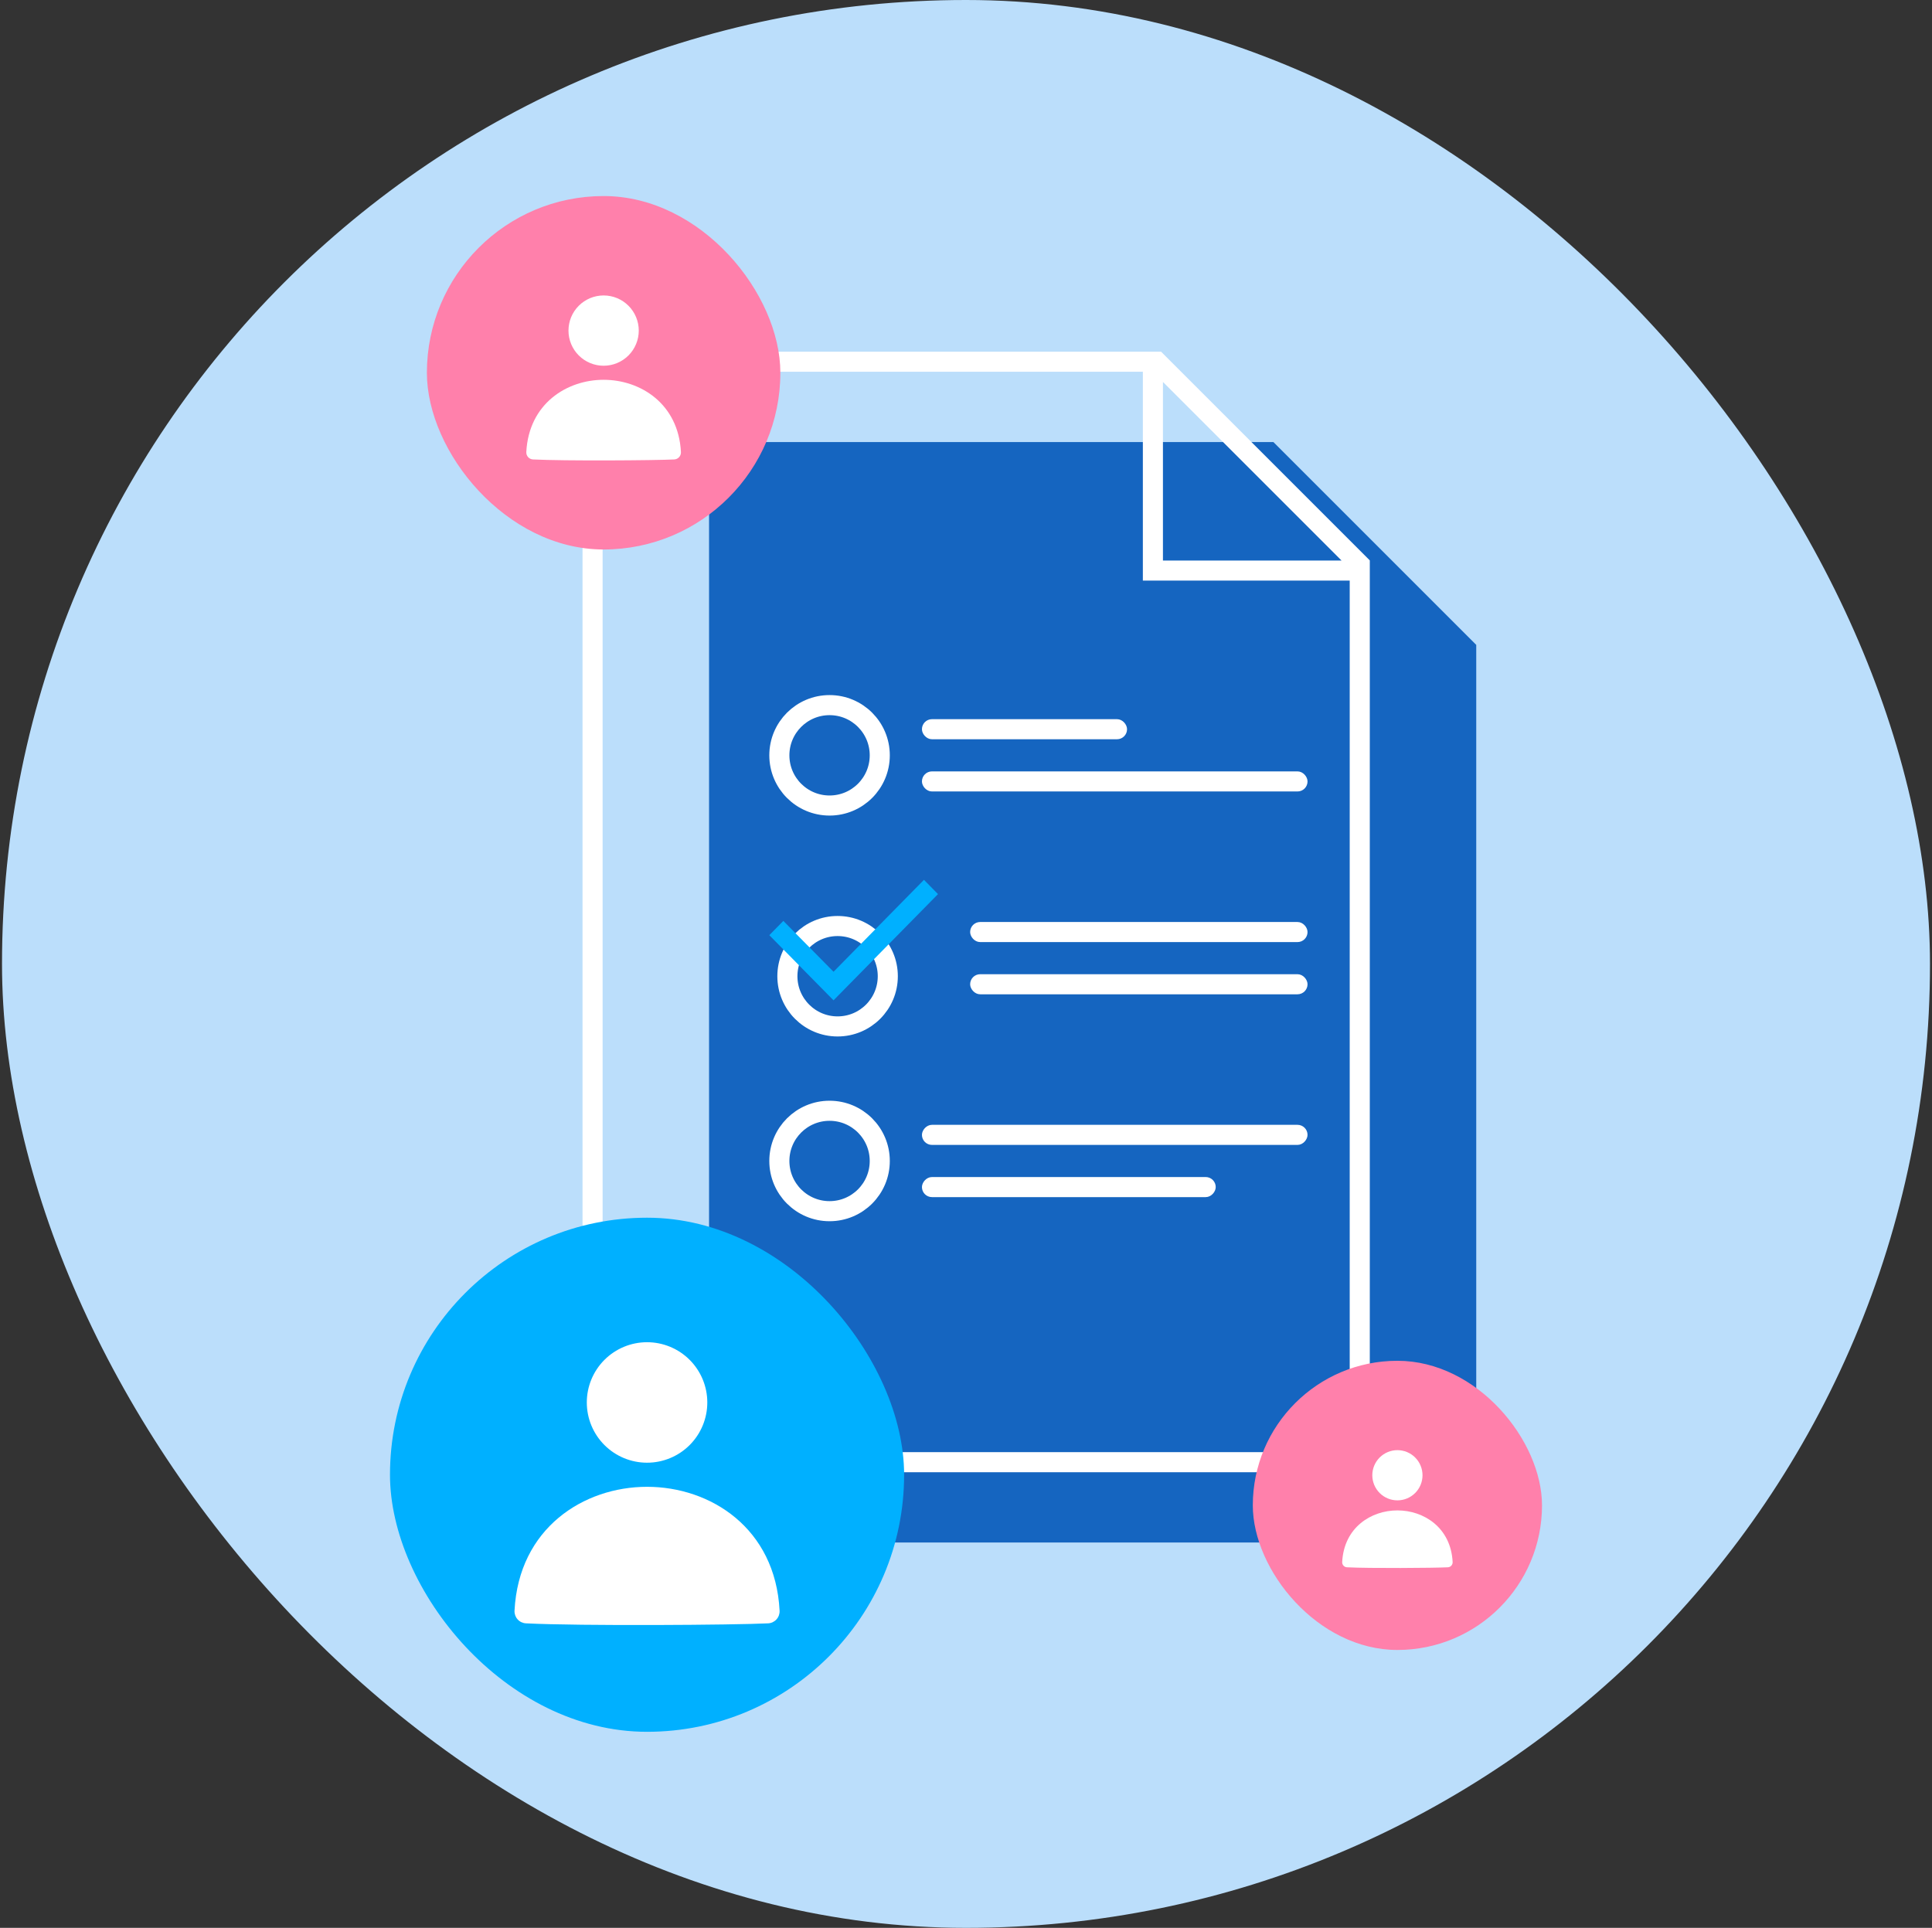
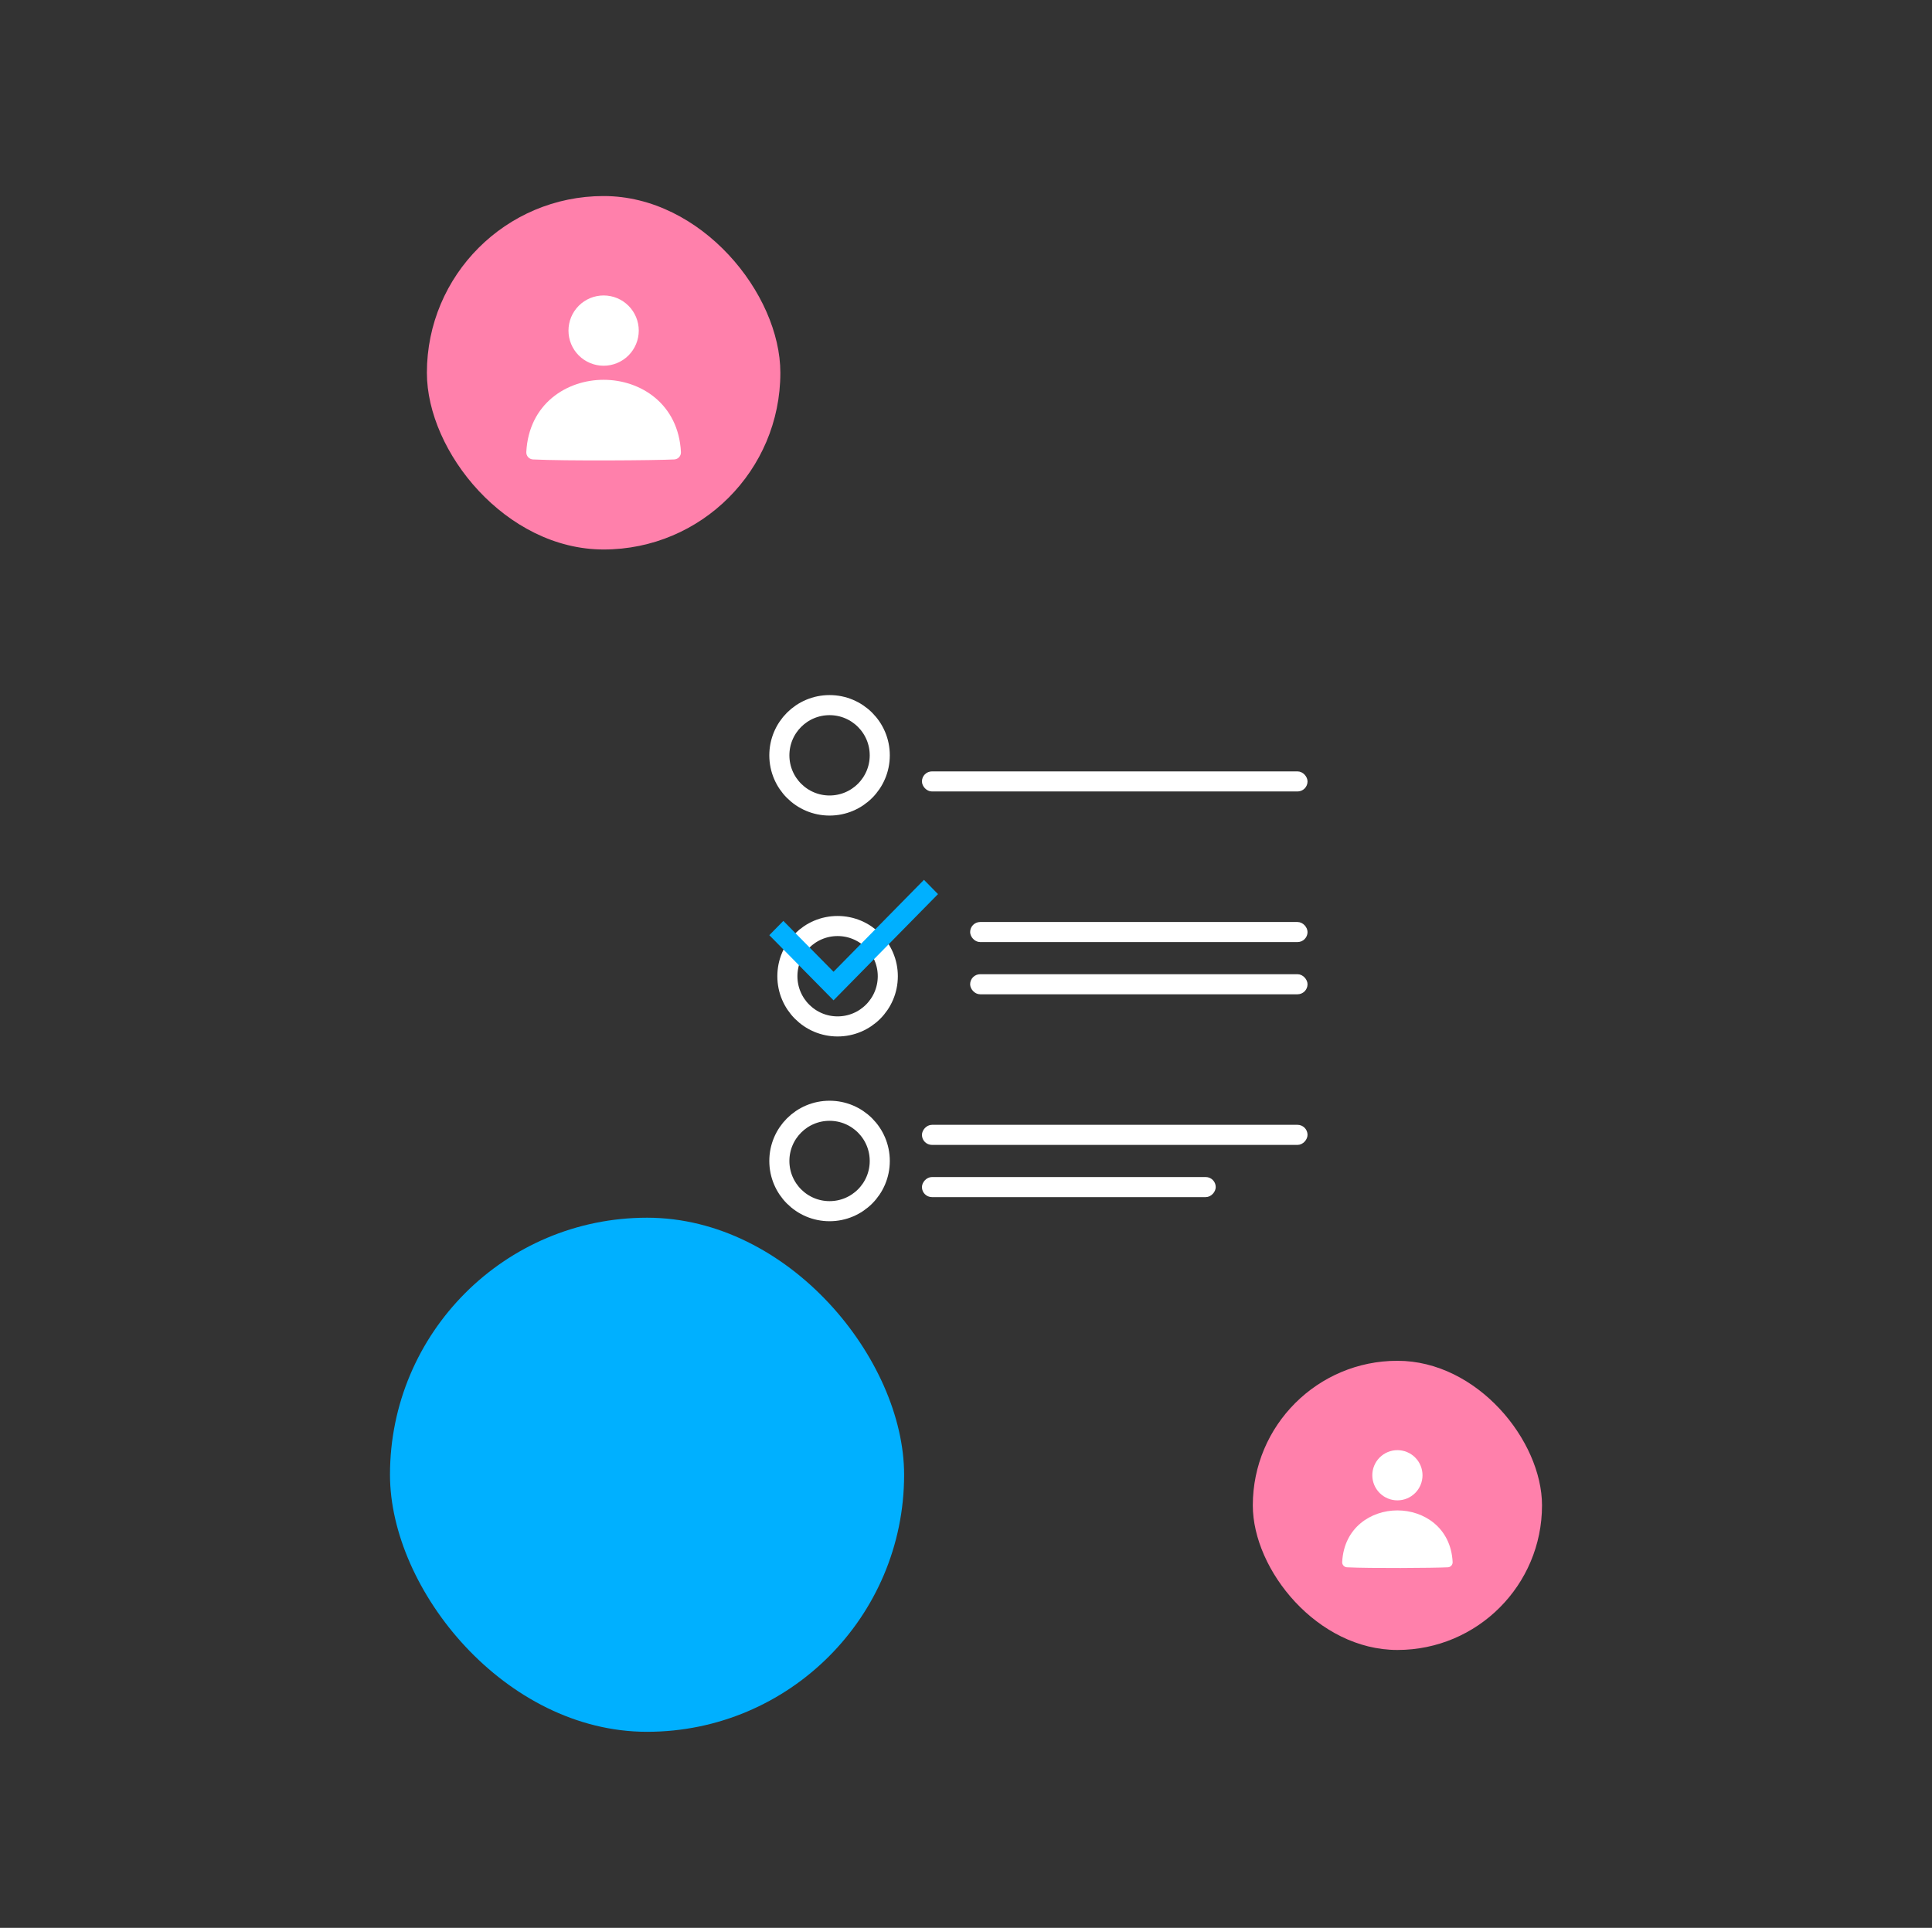
<svg xmlns="http://www.w3.org/2000/svg" width="481" height="480" viewBox="0 0 481 480" fill="none">
  <rect x="0" y="0" width="481" height="480" fill="#333333" stroke="none" />
-   <rect x="0.5" width="480" height="480" rx="240" fill="#BBDEFB" />
-   <path d="M176.531 384.062V110.062H317.031L367.531 160.562V384.062H176.531Z" fill="#1565C0" />
  <circle cx="206.531" cy="188.062" r="12.5" stroke="white" stroke-width="5" />
-   <rect x="230.031" y="179.562" width="50.064" height="4" rx="2" fill="white" stroke="white" />
  <rect x="230.031" y="192.562" width="95" height="4" rx="2" fill="white" stroke="white" />
  <circle cx="208.531" cy="243.062" r="12.5" stroke="white" stroke-width="5" />
  <path d="M207.519 249.063L191.531 232.842L195.028 229.287L207.519 241.952L230.034 219.062L233.531 222.618L207.519 249.063Z" fill="#00B0FF" />
  <rect x="242.031" y="230.062" width="83" height="4" rx="2" fill="white" stroke="white" />
  <rect x="242.031" y="243.062" width="83" height="4" rx="2" fill="white" stroke="white" />
  <circle cx="206.531" cy="289.062" r="12.5" stroke="white" stroke-width="5" />
  <rect x="0.5" y="-0.5" width="72.143" height="4" rx="2" transform="matrix(1 0 0 -1 229.531 297.062)" fill="white" stroke="white" />
  <rect x="0.5" y="-0.5" width="95" height="4" rx="2" transform="matrix(1 0 0 -1 229.531 284.062)" fill="white" stroke="white" />
-   <path fill-rule="evenodd" clip-rule="evenodd" d="M147.531 87.562H145.031V90.062V364.062V366.562H147.531H338.531H341.031V364.062V140.562V139.527L340.299 138.795L289.799 88.295L289.067 87.562H288.031H147.531ZM150.031 361.562V92.562H284.531V142.062V144.562H287.031H336.031V361.562H150.031ZM333.996 139.562L289.531 95.098V139.562H333.996Z" fill="white" />
  <rect x="97.094" y="303.188" width="128" height="128" rx="64" fill="#00B0FF" />
-   <path d="M161.094 370.187C176.862 370.187 193.042 380.439 194.09 401.035C194.13 401.829 193.853 402.607 193.321 403.197C192.788 403.787 192.043 404.142 191.25 404.183C182.93 404.607 144.398 404.867 130.942 404.183C130.147 404.143 129.401 403.789 128.868 403.198C128.334 402.608 128.057 401.83 128.098 401.035C129.146 380.443 145.326 370.187 161.094 370.187ZM161.094 334.188C157.115 334.188 153.3 335.768 150.487 338.581C147.674 341.394 146.094 345.209 146.094 349.187C146.094 353.166 147.674 356.981 150.487 359.794C153.3 362.607 157.115 364.187 161.094 364.187C165.072 364.187 168.887 362.607 171.7 359.794C174.513 356.981 176.094 353.166 176.094 349.187C176.094 345.209 174.513 341.394 171.7 338.581C168.887 335.768 165.072 334.188 161.094 334.188Z" fill="white" />
  <rect x="106.281" y="48.812" width="88" height="88" rx="44" fill="#FF80AB" />
  <path d="M150.281 94.562C159.479 94.562 168.917 100.543 169.529 112.557C169.552 113.02 169.391 113.474 169.08 113.818C168.77 114.162 168.335 114.369 167.872 114.393C163.019 114.641 140.542 114.792 132.692 114.393C132.229 114.37 131.794 114.163 131.483 113.819C131.172 113.475 131.01 113.021 131.033 112.557C131.645 100.545 141.083 94.562 150.281 94.562ZM150.281 73.562C147.961 73.562 145.735 74.484 144.094 76.125C142.453 77.766 141.531 79.992 141.531 82.312C141.531 84.633 142.453 86.859 144.094 88.5C145.735 90.141 147.961 91.062 150.281 91.062C152.602 91.062 154.827 90.141 156.468 88.5C158.109 86.859 159.031 84.633 159.031 82.312C159.031 79.992 158.109 77.766 156.468 76.125C154.827 74.484 152.602 73.562 150.281 73.562Z" fill="white" />
  <rect x="311.906" y="338.812" width="72" height="72" rx="36" fill="#FF80AB" />
  <path d="M347.906 376.062C354.476 376.062 361.218 380.334 361.655 388.916C361.671 389.247 361.556 389.571 361.334 389.817C361.112 390.062 360.802 390.21 360.471 390.227C357.005 390.404 340.95 390.512 335.343 390.227C335.012 390.211 334.701 390.063 334.479 389.817C334.256 389.571 334.141 389.247 334.158 388.916C334.595 380.336 341.336 376.062 347.906 376.062ZM347.906 361.062C346.249 361.062 344.659 361.721 343.487 362.893C342.315 364.065 341.656 365.655 341.656 367.312C341.656 368.97 342.315 370.56 343.487 371.732C344.659 372.904 346.249 373.562 347.906 373.562C349.564 373.562 351.154 372.904 352.326 371.732C353.498 370.56 354.156 368.97 354.156 367.312C354.156 365.655 353.498 364.065 352.326 362.893C351.154 361.721 349.564 361.062 347.906 361.062Z" fill="white" />
</svg>